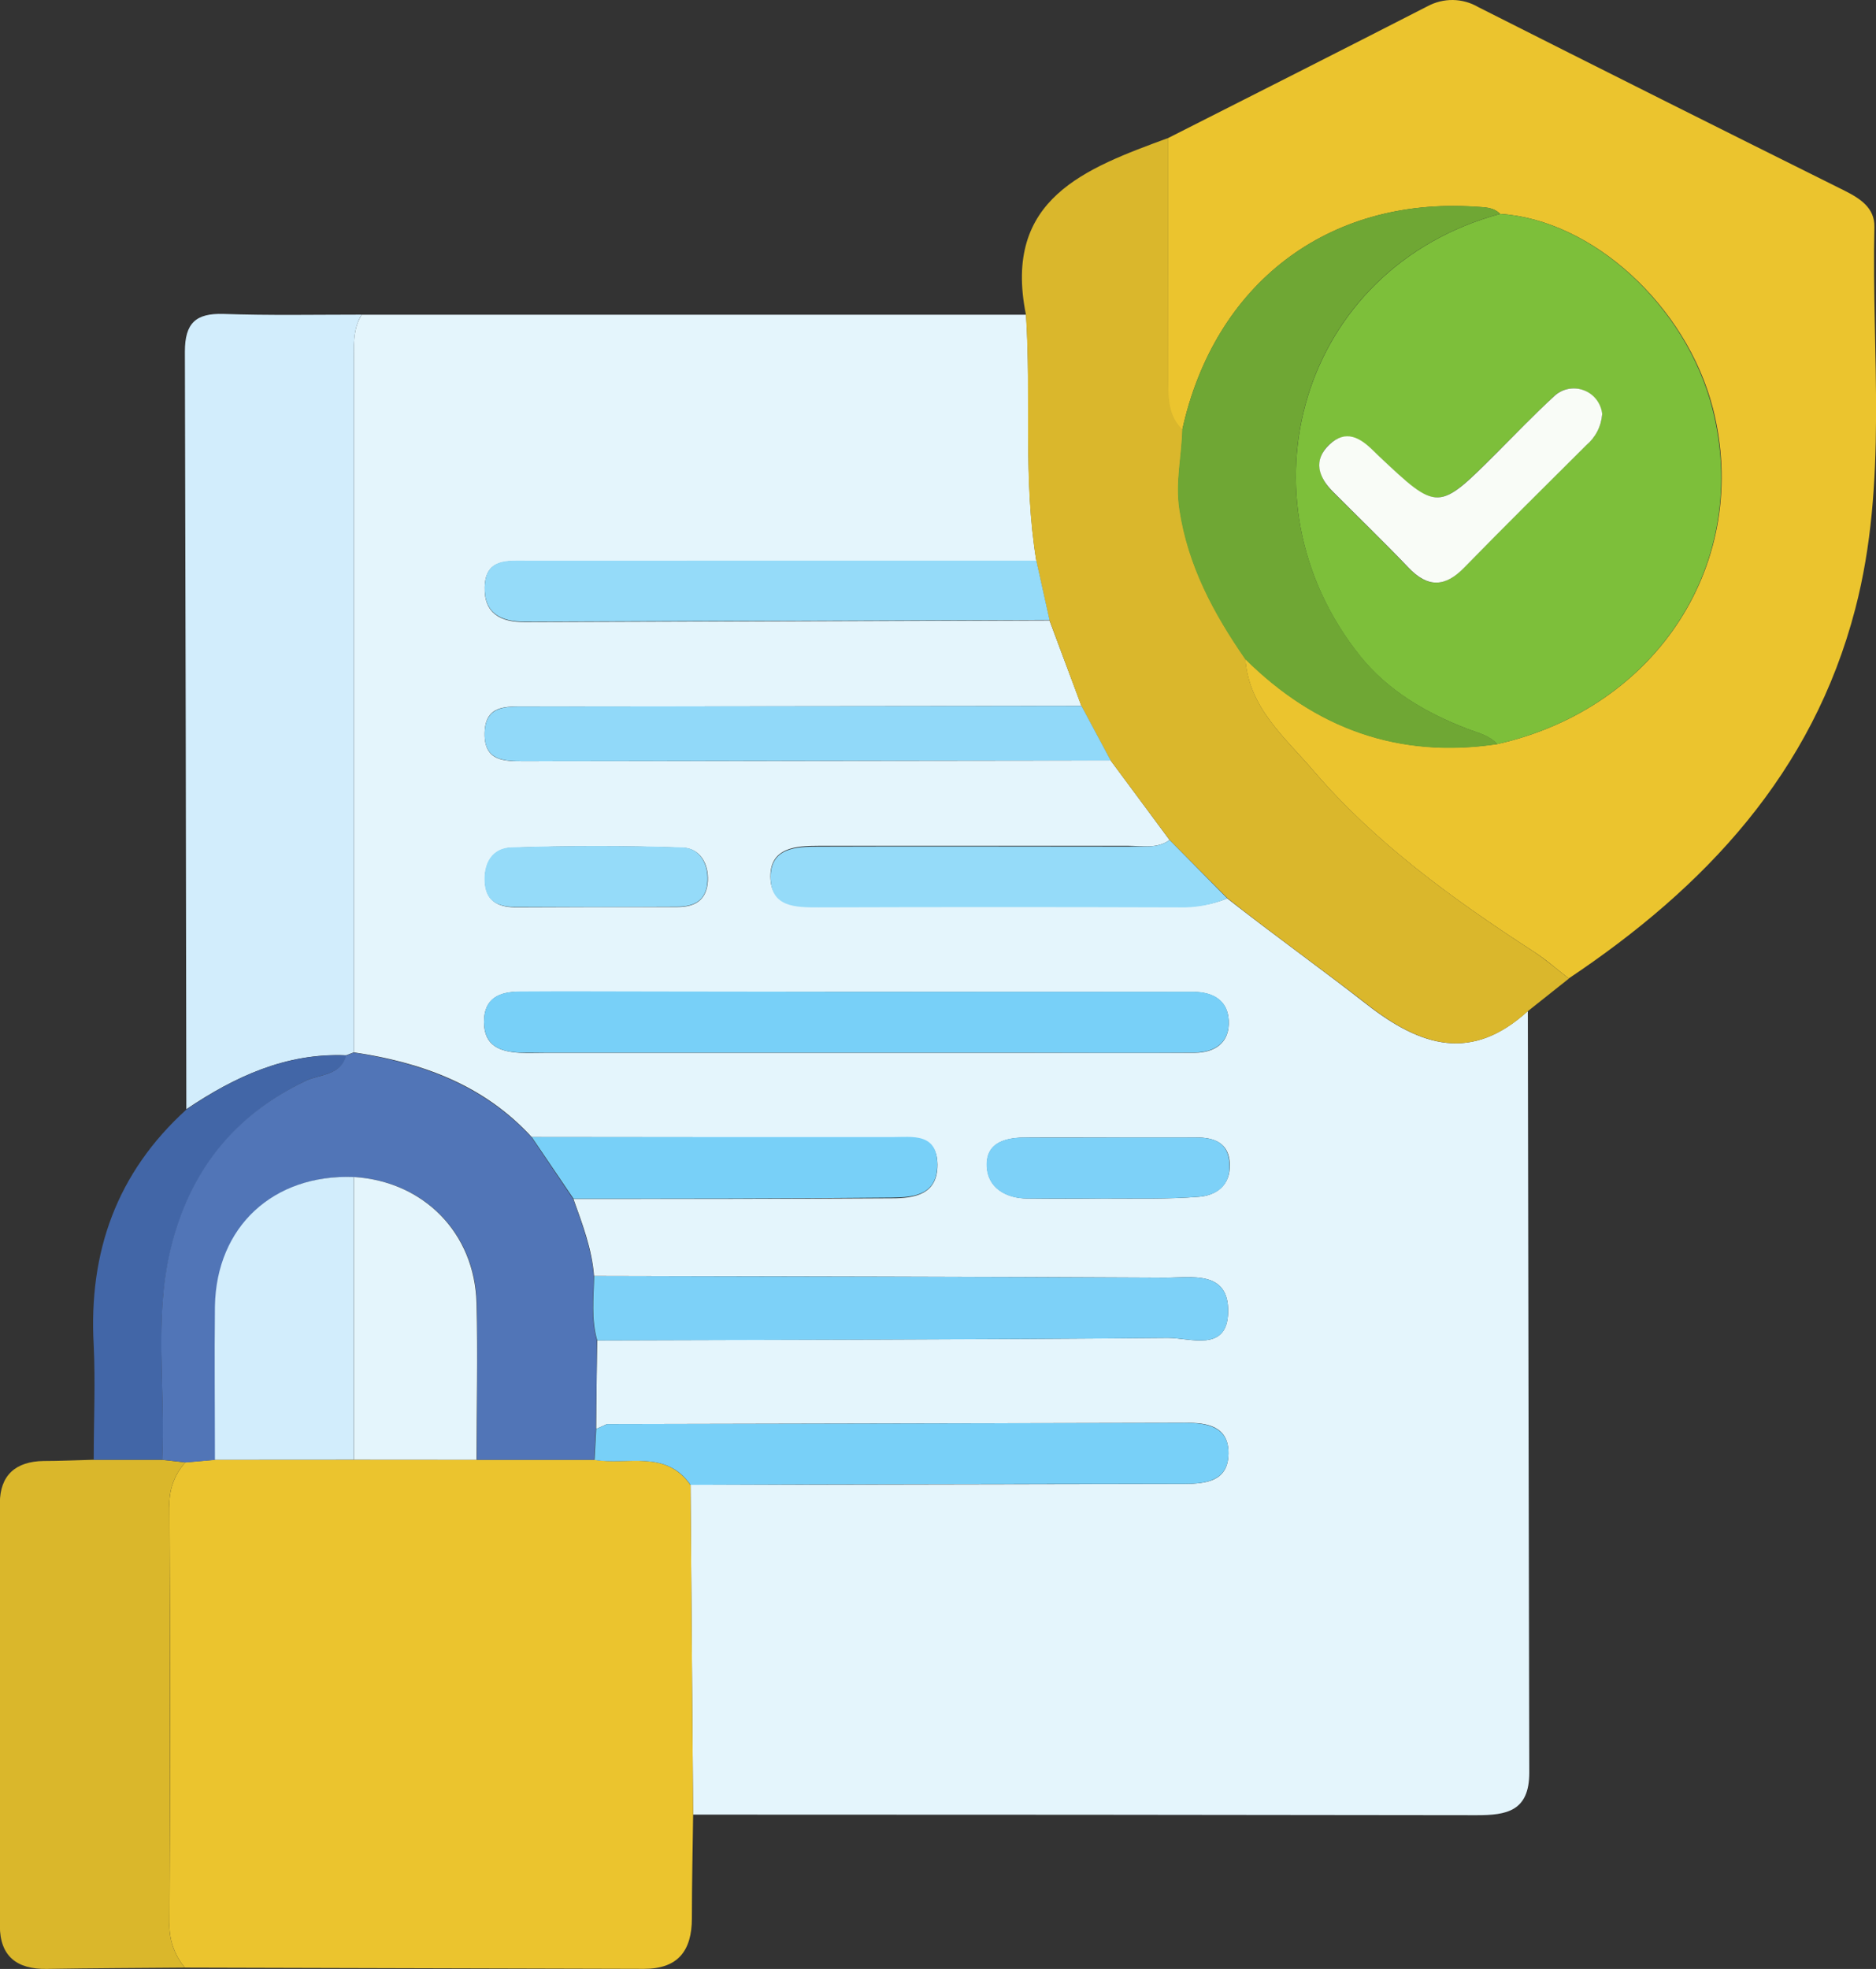
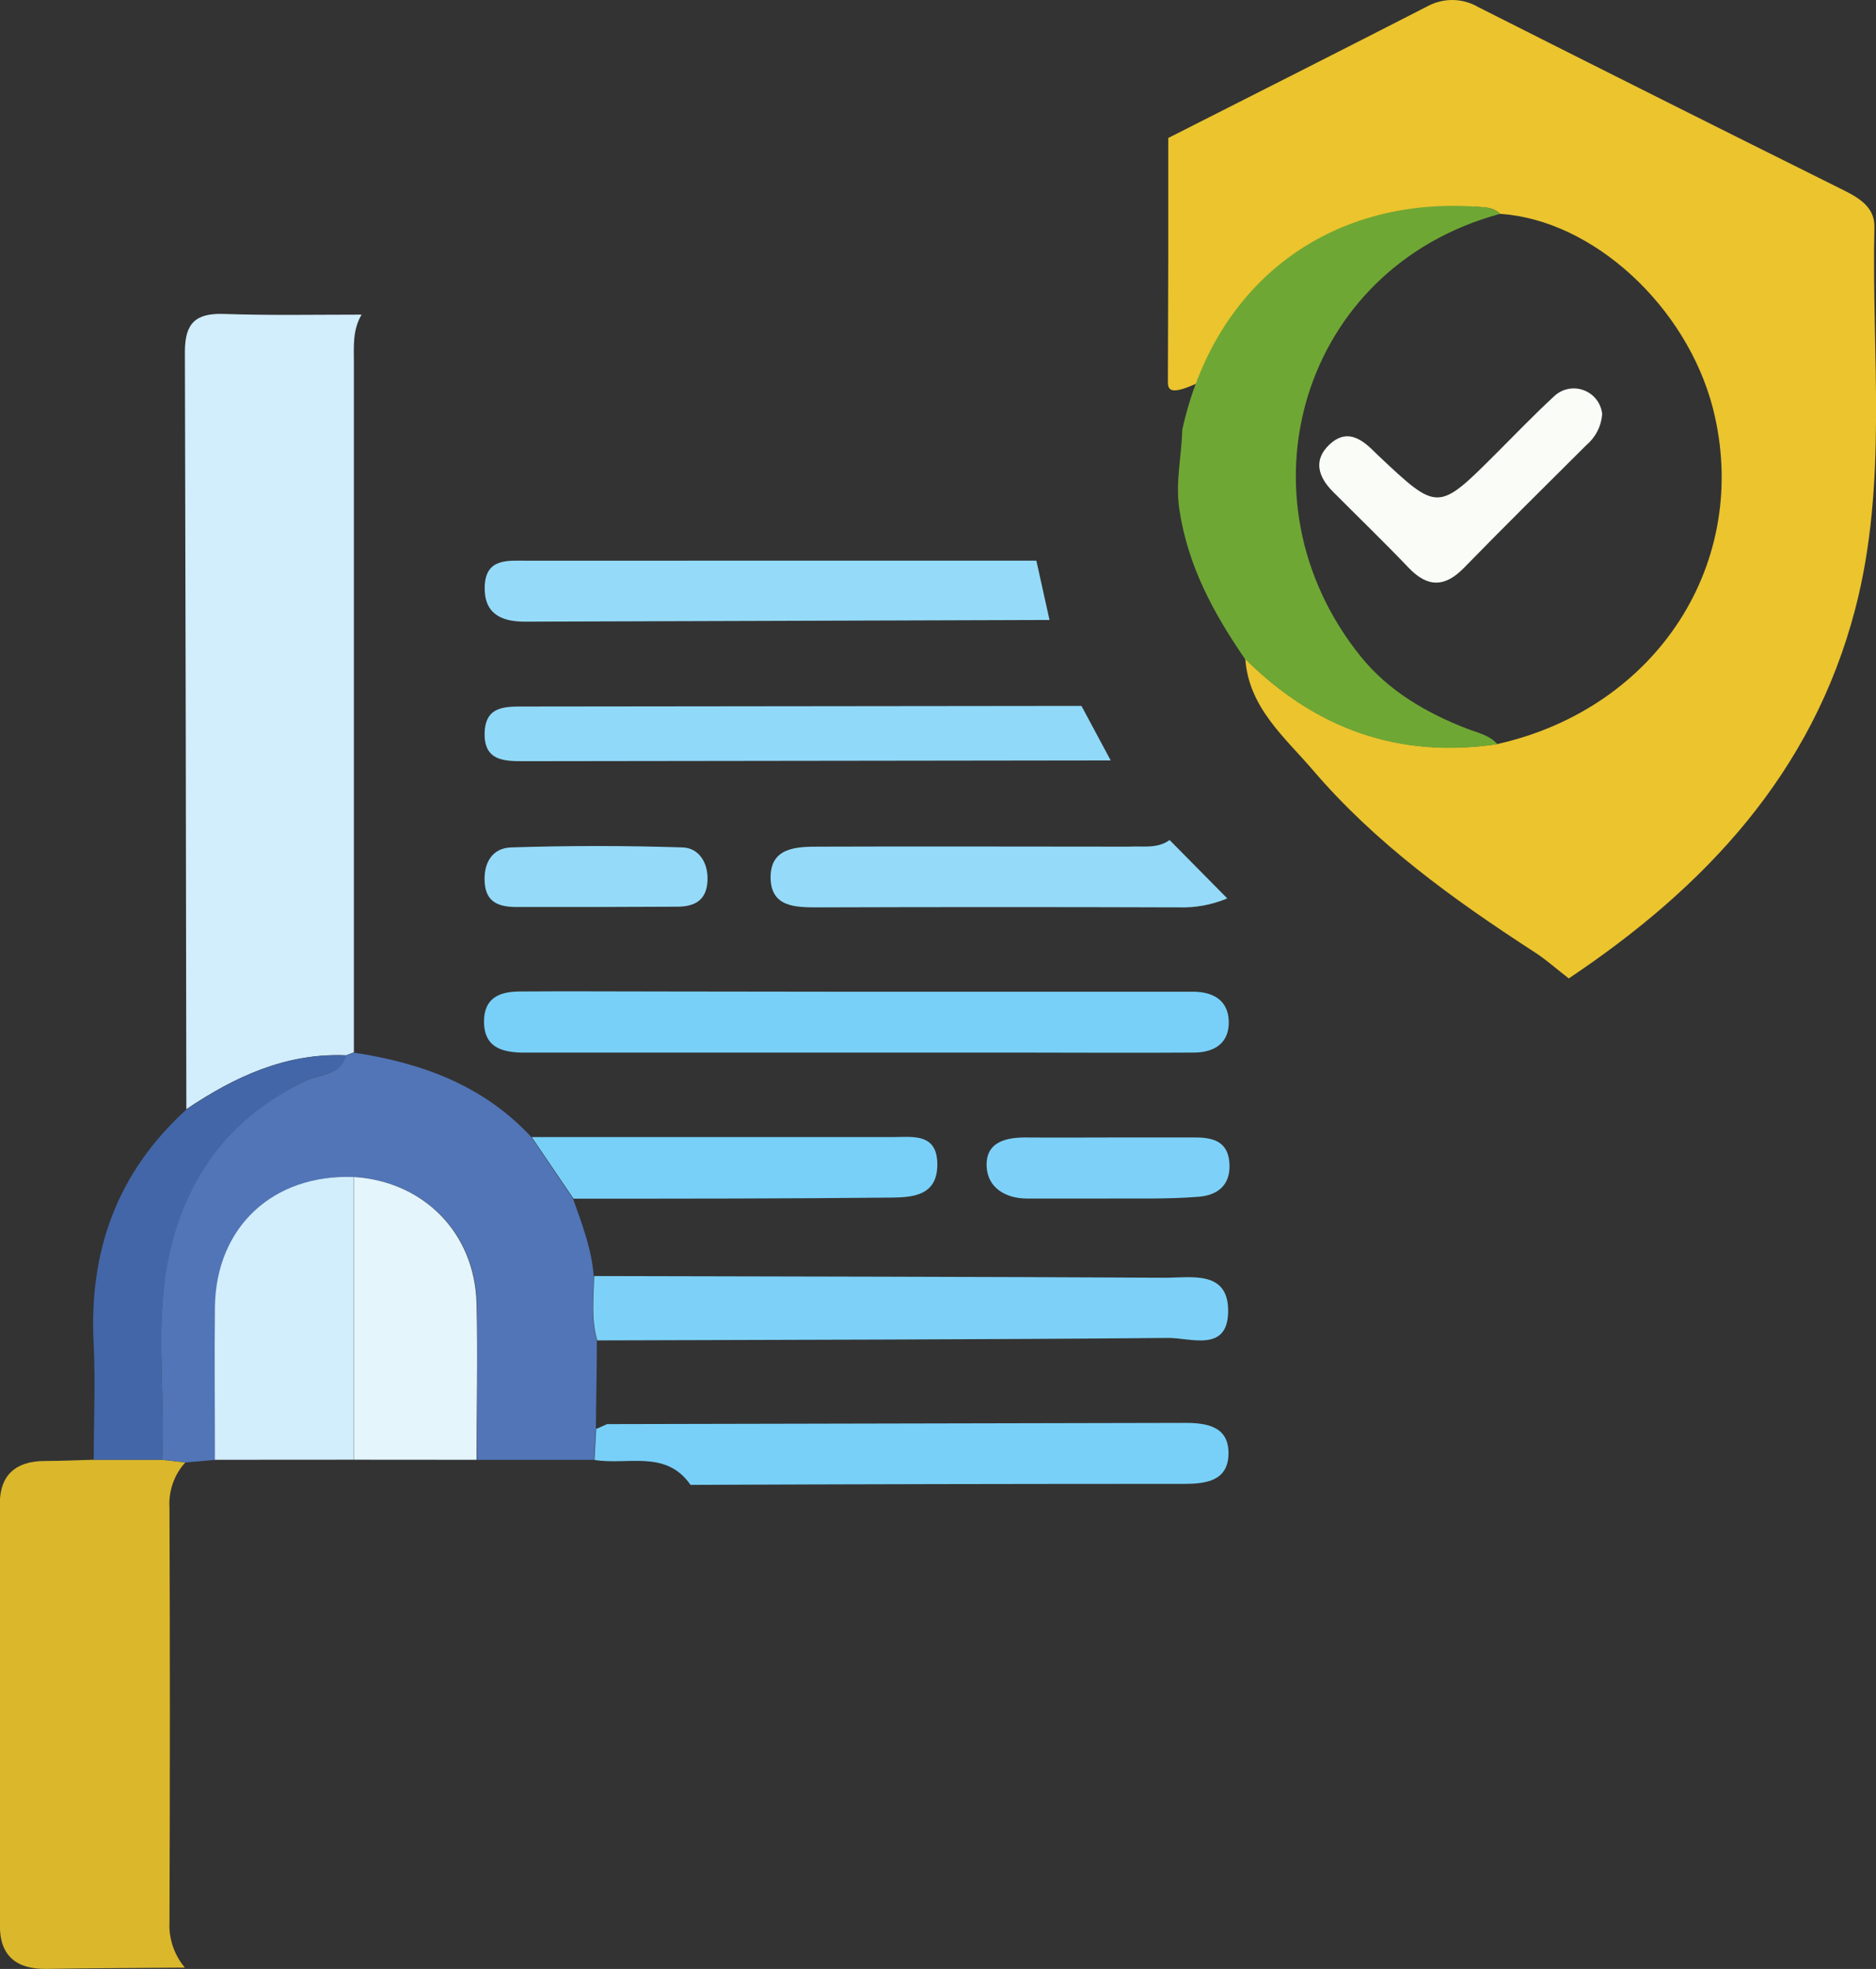
<svg xmlns="http://www.w3.org/2000/svg" width="61" height="64" viewBox="0 0 61 64" fill="none">
  <rect x="0" y="0" width="61" height="64" fill="#333333" stroke="none" />
  <g clip-path="url(#clip0_190_10949)">
-     <path d="M49.679 32.864C49.692 41.114 49.708 49.365 49.726 57.619C49.726 58.87 48.996 59.005 48.004 59.002C39.523 58.989 31.034 58.983 22.537 58.983C22.509 55.409 22.481 51.836 22.452 48.264C27.808 48.252 33.163 48.242 38.516 48.232C39.236 48.232 39.935 48.139 39.945 47.251C39.955 46.362 39.266 46.237 38.541 46.249L19.738 46.29L19.399 46.442L19.386 46.417C19.386 45.466 19.409 44.518 19.419 43.567C25.606 43.547 31.791 43.542 37.978 43.487C38.703 43.487 39.905 43.965 39.933 42.651C39.963 41.282 38.746 41.532 37.881 41.53C31.691 41.497 25.504 41.49 19.316 41.475C19.249 40.596 18.936 39.783 18.646 38.972C22.095 38.972 25.546 38.972 28.995 38.95C29.724 38.95 30.494 38.837 30.482 37.851C30.469 36.865 29.667 36.983 29.017 36.983C25.109 36.968 21.2 36.96 17.29 36.96C15.733 35.263 13.716 34.533 11.509 34.207C11.509 26.74 11.509 19.272 11.509 11.805C11.509 11.269 11.457 10.723 11.759 10.23H33.363C33.54 12.893 33.263 15.576 33.7 18.239H17.125C16.5 18.239 15.788 18.151 15.76 19.079C15.733 19.948 16.285 20.223 17.055 20.221L34.125 20.166L35.165 22.946L17.102 22.966C16.472 22.966 15.775 22.898 15.758 23.829C15.74 24.76 16.402 24.743 17.055 24.743L36.114 24.718L38.031 27.305C37.621 27.598 37.149 27.493 36.702 27.493C33.338 27.493 29.972 27.493 26.608 27.493C25.888 27.493 25.044 27.546 25.051 28.494C25.059 29.442 25.871 29.468 26.613 29.468C30.517 29.468 34.422 29.468 38.328 29.468C38.867 29.494 39.405 29.403 39.905 29.202C41.405 30.381 42.949 31.482 44.443 32.648C46.213 34.03 47.857 34.525 49.679 32.864ZM27.743 32.235H21.51C19.971 32.235 18.434 32.235 16.897 32.235C16.255 32.235 15.735 32.438 15.738 33.219C15.74 34 16.257 34.182 16.9 34.22C17.189 34.232 17.479 34.22 17.772 34.22H32.856C34.855 34.22 36.854 34.22 38.838 34.22C39.508 34.22 39.99 33.892 39.953 33.169C39.918 32.523 39.453 32.255 38.836 32.243C38.546 32.243 38.256 32.243 37.964 32.243L27.743 32.235ZM36.142 36.973C35.232 36.973 34.322 36.973 33.41 36.973C32.728 36.973 32.058 37.113 32.091 37.909C32.116 38.599 32.701 38.95 33.408 38.957C34.241 38.967 35.068 38.967 35.889 38.957C36.924 38.957 37.961 38.982 38.988 38.9C39.545 38.855 40.01 38.534 39.988 37.841C39.965 37.148 39.488 36.97 38.883 36.973C37.964 36.978 37.051 36.973 36.142 36.973ZM19.289 29.483H22.017C22.595 29.483 22.977 29.27 23.017 28.634C23.045 28.046 22.737 27.573 22.21 27.556C20.351 27.489 18.491 27.489 16.63 27.556C16.03 27.576 15.718 28.069 15.773 28.709C15.828 29.35 16.272 29.497 16.82 29.492L19.289 29.483Z" fill="#E4F5FC" />
-     <path d="M37.987 4.485C40.799 3.061 43.61 1.642 46.414 0.205C46.669 0.067 46.955 -0.004 47.245 0C47.534 0.005 47.818 0.084 48.068 0.231C52.033 2.233 56.003 4.221 59.976 6.197C60.476 6.447 60.963 6.757 60.948 7.375C60.853 11.52 61.393 15.694 60.326 19.79C58.934 25.133 55.445 28.837 51.01 31.803C50.62 31.505 50.26 31.177 49.84 30.912C47.234 29.22 44.722 27.408 42.691 25.033C41.771 23.96 40.601 22.996 40.492 21.412C42.776 23.684 45.489 24.665 48.701 24.182C53.906 23.009 56.96 18.241 55.698 13.274C54.833 9.933 51.777 7.145 48.778 6.952C48.551 6.725 48.256 6.74 47.966 6.72C43.178 6.404 39.487 9.222 38.442 13.977C37.968 13.529 37.972 12.948 37.975 12.358C37.987 9.73 37.991 7.106 37.987 4.485Z" fill="#EBC42E" />
-     <path d="M22.453 48.273C22.483 51.846 22.511 55.419 22.538 58.991C22.523 60.112 22.497 61.243 22.497 62.354C22.497 63.408 22.043 63.998 20.941 63.996L6.012 63.956C5.664 63.542 5.485 63.012 5.512 62.472C5.535 57.984 5.535 53.496 5.512 49.008C5.495 48.741 5.531 48.472 5.62 48.219C5.708 47.966 5.847 47.733 6.027 47.534L6.991 47.449H19.334C20.396 47.634 21.648 47.104 22.453 48.273Z" fill="#EBC42E" />
-     <path d="M37.988 4.484C37.988 7.107 37.988 9.729 37.988 12.35C37.988 12.941 37.988 13.521 38.455 13.969C38.435 14.832 38.225 15.663 38.362 16.564C38.64 18.396 39.474 19.938 40.497 21.417C40.607 23.001 41.776 23.964 42.696 25.038C44.727 27.408 47.239 29.224 49.845 30.916C50.255 31.181 50.625 31.509 51.015 31.807L49.685 32.863C47.864 34.525 46.219 34.029 44.45 32.643C42.951 31.477 41.401 30.376 39.912 29.197L38.033 27.305L36.111 24.717L35.161 22.946L34.122 20.153L33.694 18.223C33.257 15.571 33.535 12.888 33.357 10.215C32.602 6.451 35.304 5.473 37.988 4.484Z" fill="#DAB72C" />
+     <path d="M37.987 4.485C40.799 3.061 43.61 1.642 46.414 0.205C46.669 0.067 46.955 -0.004 47.245 0C47.534 0.005 47.818 0.084 48.068 0.231C52.033 2.233 56.003 4.221 59.976 6.197C60.476 6.447 60.963 6.757 60.948 7.375C60.853 11.52 61.393 15.694 60.326 19.79C58.934 25.133 55.445 28.837 51.01 31.803C50.62 31.505 50.26 31.177 49.84 30.912C47.234 29.22 44.722 27.408 42.691 25.033C41.771 23.96 40.601 22.996 40.492 21.412C42.776 23.684 45.489 24.665 48.701 24.182C53.906 23.009 56.96 18.241 55.698 13.274C54.833 9.933 51.777 7.145 48.778 6.952C48.551 6.725 48.256 6.74 47.966 6.72C37.968 13.529 37.972 12.948 37.975 12.358C37.987 9.73 37.991 7.106 37.987 4.485Z" fill="#EBC42E" />
    <path d="M11.757 10.227C11.46 10.727 11.507 11.266 11.507 11.801C11.507 19.269 11.507 26.736 11.507 34.204L11.257 34.301C9.3 34.219 7.631 34.995 6.059 36.053C6.049 27.845 6.033 19.637 6.012 11.431C6.012 10.5 6.367 10.179 7.261 10.204C8.761 10.257 10.26 10.227 11.757 10.227Z" fill="#D2EDFC" />
    <path d="M6.026 47.534C5.846 47.733 5.707 47.966 5.619 48.219C5.531 48.472 5.494 48.741 5.511 49.008C5.528 53.495 5.528 57.982 5.511 62.472C5.484 63.012 5.663 63.542 6.011 63.956C4.511 63.968 3.012 63.974 1.513 63.998C0.553 64.013 -0.002 63.588 -0.004 62.602C-0.014 58.023 -0.014 53.442 -0.004 48.861C-0.004 47.95 0.513 47.502 1.415 47.489C1.955 47.489 2.495 47.462 3.035 47.449H5.259L6.026 47.534Z" fill="#DAB72B" />
    <path d="M5.274 47.449H3.047C3.047 46.197 3.105 44.964 3.047 43.725C2.877 40.692 3.797 38.117 6.066 36.06C7.638 34.994 9.315 34.218 11.264 34.308C11.079 34.961 10.414 34.906 9.969 35.119C7.598 36.255 6.153 38.102 5.549 40.624C5.001 42.882 5.389 45.176 5.274 47.449Z" fill="#4266A7" />
    <path d="M5.273 47.448C5.388 45.176 5.001 42.881 5.538 40.629C6.143 38.096 7.587 36.249 9.959 35.123C10.403 34.911 11.068 34.966 11.253 34.312L11.503 34.215C13.71 34.548 15.726 35.278 17.283 36.968L18.635 38.97C18.925 39.785 19.237 40.599 19.305 41.472C19.305 42.17 19.205 42.876 19.407 43.564C19.407 44.515 19.385 45.464 19.375 46.415C19.357 46.76 19.337 47.105 19.32 47.451H15.506C15.506 45.752 15.544 44.055 15.506 42.358C15.446 40.078 13.79 38.404 11.525 38.259C8.909 38.159 7.052 39.871 7.007 42.458C6.977 44.122 7.007 45.787 7.007 47.451L6.043 47.536L5.273 47.448Z" fill="#5175B7" />
    <path d="M27.743 32.236H37.964C38.257 32.236 38.546 32.236 38.836 32.236C39.456 32.248 39.918 32.516 39.953 33.162C39.991 33.885 39.509 34.208 38.839 34.213C36.84 34.228 34.84 34.213 32.856 34.213H17.773C17.48 34.213 17.19 34.213 16.9 34.213C16.258 34.185 15.741 34 15.738 33.212C15.736 32.423 16.256 32.233 16.898 32.228C18.435 32.216 19.972 32.228 21.511 32.228L27.743 32.236Z" fill="#78D0F8" />
    <path d="M19.42 43.569C19.218 42.88 19.308 42.175 19.318 41.477C25.505 41.492 31.692 41.499 37.882 41.532C38.747 41.532 39.964 41.281 39.934 42.653C39.907 43.967 38.705 43.481 37.98 43.489C31.785 43.544 25.608 43.549 19.42 43.569Z" fill="#7DD1F8" />
    <path d="M19.332 47.454C19.349 47.108 19.369 46.763 19.387 46.418L19.399 46.443L19.739 46.29L38.542 46.25C39.266 46.25 39.956 46.378 39.946 47.251C39.936 48.124 39.236 48.232 38.517 48.232C33.16 48.232 27.806 48.243 22.453 48.265C21.649 47.106 20.397 47.636 19.332 47.454Z" fill="#78D0F8" />
    <path d="M33.698 18.223L34.126 20.152L17.055 20.207C16.285 20.207 15.733 19.934 15.761 19.066C15.788 18.138 16.51 18.225 17.125 18.225L33.698 18.223Z" fill="#95DBF9" />
    <path d="M35.165 22.945L36.115 24.717L17.055 24.742C16.403 24.742 15.738 24.742 15.758 23.829C15.778 22.915 16.473 22.968 17.103 22.965L35.165 22.945Z" fill="#91D9F9" />
    <path d="M38.031 27.305L39.906 29.202C39.409 29.411 38.873 29.511 38.334 29.494C34.429 29.481 30.524 29.481 26.619 29.494C25.869 29.494 25.062 29.494 25.057 28.521C25.052 27.547 25.894 27.52 26.613 27.52C29.977 27.507 33.343 27.52 36.707 27.52C37.154 27.492 37.627 27.598 38.031 27.305Z" fill="#95DBF9" />
    <path d="M18.648 38.962L17.291 36.96C21.199 36.96 25.107 36.96 29.014 36.96C29.663 36.96 30.466 36.817 30.478 37.828C30.491 38.839 29.728 38.922 28.991 38.927C25.538 38.962 22.096 38.962 18.648 38.962Z" fill="#78D0F8" />
    <path d="M36.142 36.973C37.052 36.973 37.964 36.973 38.873 36.973C39.478 36.973 39.946 37.123 39.978 37.842C40.011 38.56 39.546 38.855 38.978 38.9C37.951 38.983 36.914 38.95 35.88 38.958C35.047 38.958 34.219 38.958 33.398 38.958C32.691 38.958 32.106 38.6 32.081 37.909C32.049 37.113 32.718 36.963 33.401 36.973C34.323 36.981 35.232 36.973 36.142 36.973Z" fill="#7DD1F8" />
    <path d="M19.289 29.482H16.808C16.256 29.482 15.808 29.354 15.761 28.699C15.713 28.043 16.011 27.565 16.618 27.545C18.477 27.485 20.337 27.485 22.198 27.545C22.725 27.563 23.033 28.046 23.005 28.624C22.978 29.259 22.596 29.474 22.006 29.472L19.289 29.482Z" fill="#95DBF9" />
-     <path d="M48.778 6.953C51.776 7.146 54.825 9.944 55.68 13.28C56.952 18.247 53.898 23.014 48.683 24.188C48.418 23.895 48.048 23.823 47.701 23.688C46.369 23.175 45.132 22.449 44.24 21.343C40.116 16.215 42.28 8.712 48.778 6.953ZM52.089 13.46C52.071 13.287 52.005 13.123 51.898 12.986C51.792 12.848 51.649 12.744 51.486 12.684C51.323 12.623 51.147 12.61 50.977 12.645C50.807 12.68 50.65 12.762 50.525 12.882C49.887 13.482 49.275 14.105 48.658 14.723C46.746 16.636 46.748 16.636 44.819 14.819C44.759 14.764 44.702 14.704 44.642 14.646C44.212 14.228 43.717 13.983 43.218 14.453C42.718 14.924 42.858 15.504 43.327 15.977C44.15 16.803 44.989 17.611 45.794 18.455C46.416 19.105 46.973 19.096 47.598 18.455C48.908 17.113 50.24 15.797 51.567 14.476C51.718 14.351 51.844 14.196 51.935 14.022C52.026 13.847 52.081 13.656 52.096 13.46H52.089Z" fill="#7DBF3A" />
    <path d="M48.777 6.952C42.28 8.704 40.108 16.212 44.249 21.344C45.141 22.45 46.378 23.176 47.71 23.689C48.058 23.822 48.428 23.894 48.692 24.19C45.481 24.673 42.767 23.689 40.483 21.419C39.461 19.94 38.627 18.399 38.349 16.567C38.212 15.666 38.422 14.835 38.442 13.972C39.486 9.217 43.177 6.407 47.965 6.714C48.263 6.739 48.557 6.724 48.777 6.952Z" fill="#6FA734" />
    <path d="M6.989 47.45C6.989 45.786 6.969 44.121 6.989 42.457C7.034 39.87 8.891 38.158 11.508 38.258C11.508 41.321 11.508 44.384 11.508 47.447L6.989 47.45Z" fill="#D2EDFC" />
    <path d="M11.514 47.447C11.514 44.384 11.514 41.321 11.514 38.258C13.778 38.403 15.435 40.077 15.495 42.357C15.54 44.054 15.495 45.75 15.495 47.45L11.514 47.447Z" fill="#E4F5FC" />
    <path d="M52.097 13.459C52.082 13.654 52.029 13.845 51.939 14.02C51.849 14.194 51.725 14.349 51.575 14.475C50.248 15.796 48.916 17.112 47.606 18.454C46.982 19.094 46.424 19.104 45.802 18.454C44.997 17.61 44.158 16.802 43.336 15.976C42.866 15.503 42.691 14.958 43.226 14.452C43.76 13.947 44.225 14.227 44.65 14.645C44.71 14.702 44.767 14.762 44.828 14.818C46.757 16.634 46.754 16.634 48.666 14.723C49.283 14.104 49.895 13.471 50.533 12.881C50.658 12.761 50.815 12.679 50.985 12.644C51.155 12.609 51.331 12.622 51.494 12.683C51.657 12.743 51.8 12.847 51.906 12.984C52.013 13.122 52.079 13.286 52.097 13.459Z" fill="#F9FCF7" />
  </g>
  <defs>
    <clipPath id="clip0_190_10949">
      <rect width="61" height="64" fill="white" />
    </clipPath>
  </defs>
</svg>